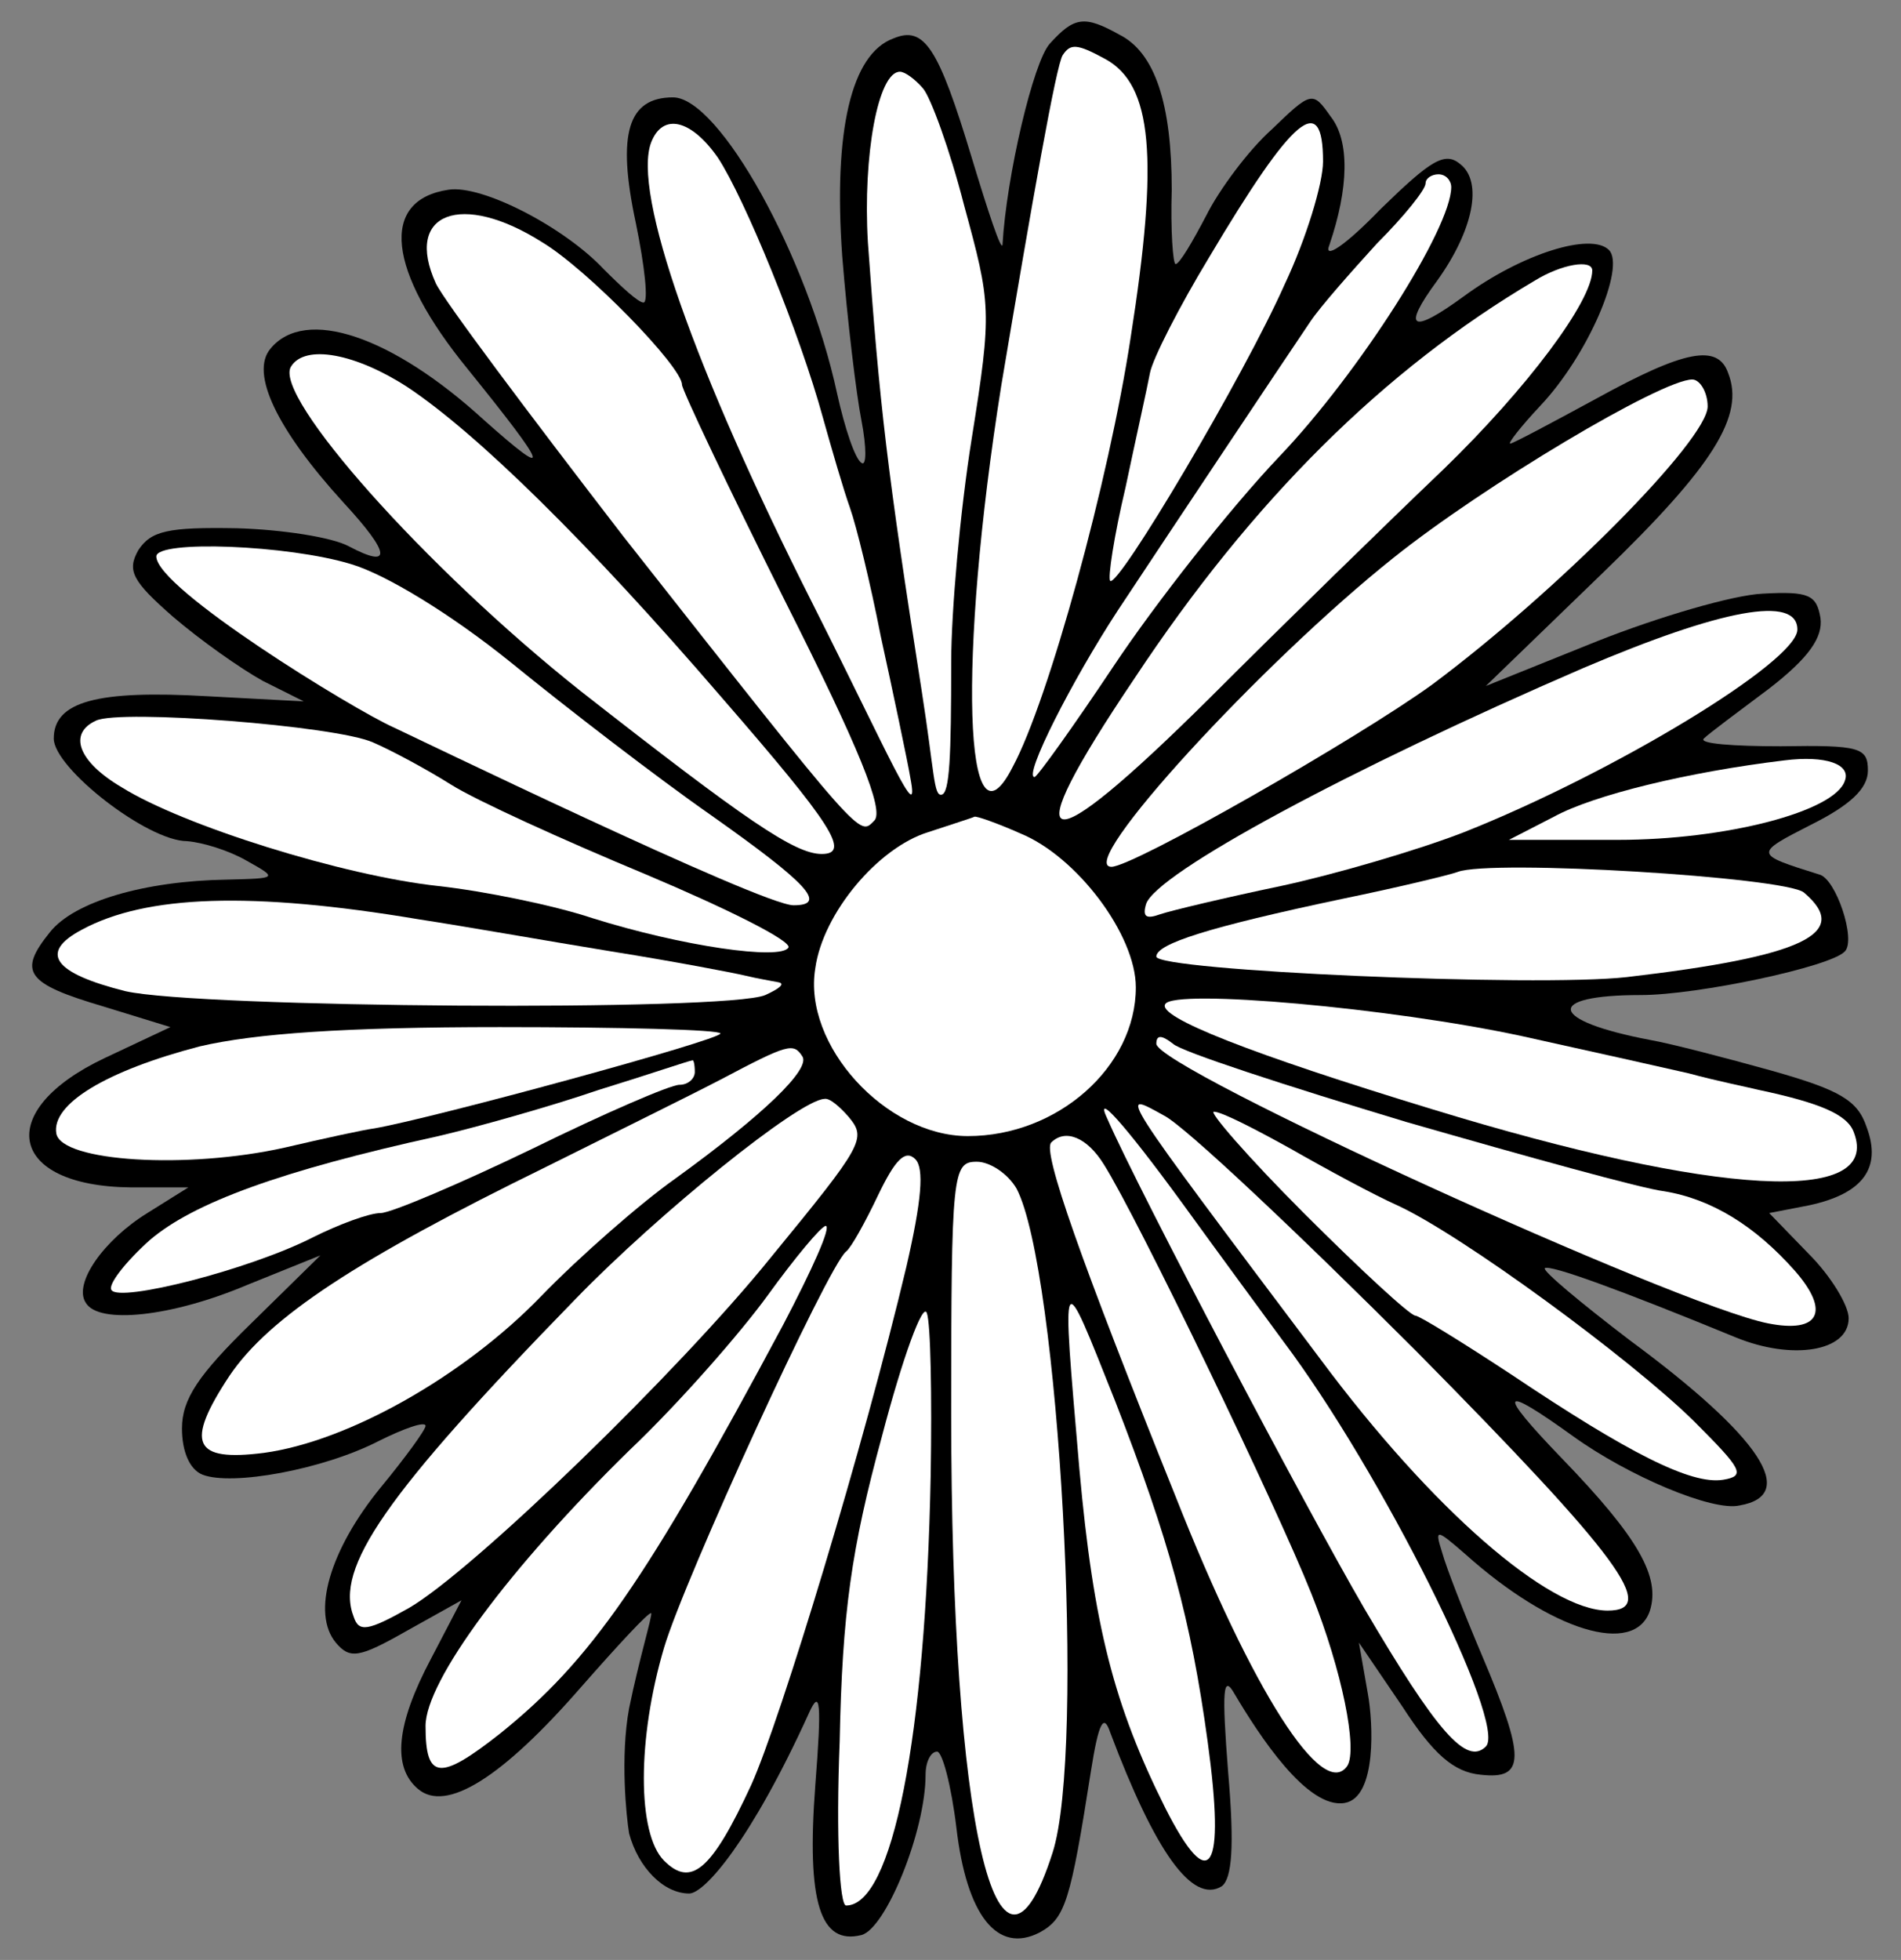
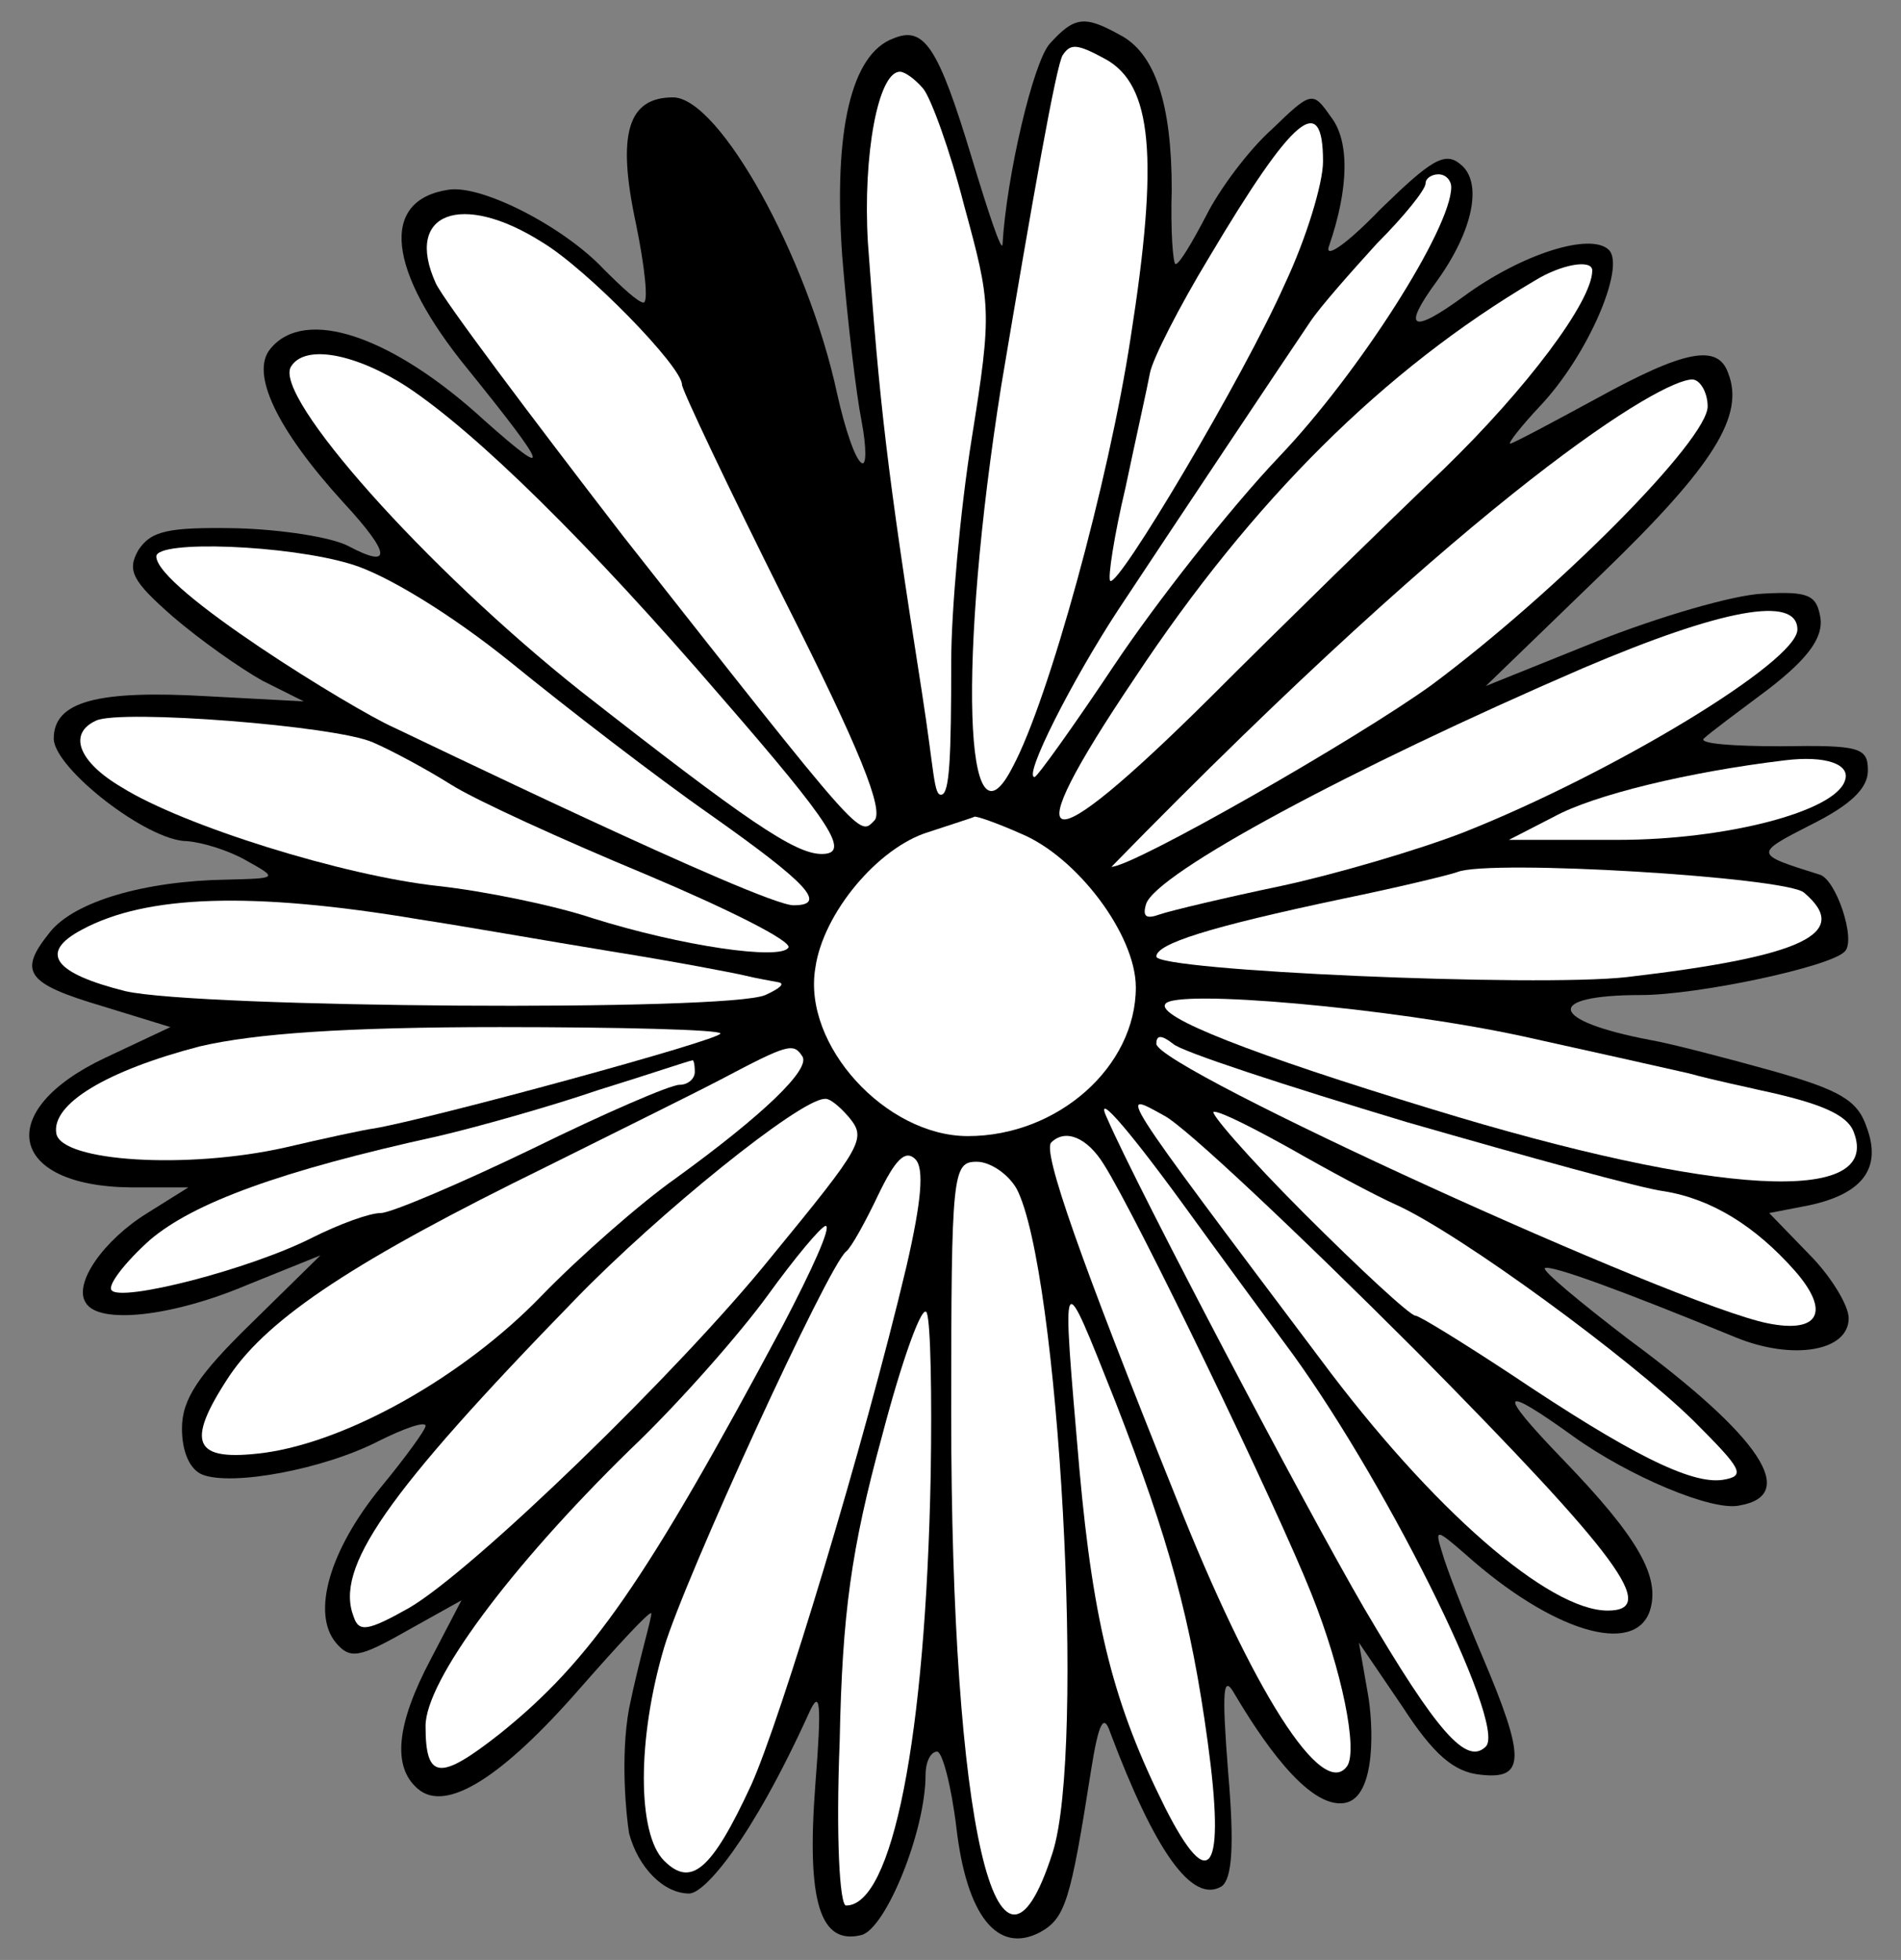
<svg xmlns="http://www.w3.org/2000/svg" version="1.1" viewBox="36 63 292.5 301.5" width="292.5" height="301.5">
  <rect x="36" y="63" width="292.5" height="301.5" fill="#808080" stroke="none" />
  <defs>
    <clipPath id="artboard_clip_path">
      <path d="M 36 63 L 328.5 63 L 328.5 364.5 L 36 364.5 Z" />
    </clipPath>
  </defs>
  <g id="Daisy_(2)" stroke="none" stroke-dasharray="none" stroke-opacity="1" fill="none" fill-opacity="1">
    <title>Daisy (2)</title>
    <g id="Daisy_(2)_Layer_2" clip-path="url(#artboard_clip_path)">
      <title>Layer 2</title>
      <g id="Group_3">
        <g id="Graphic_35">
          <path d="M 197.55 69.694 C 194.985 72.456 190.843 90.21 190.251 100.666 C 190.054 101.652 188.081 95.734 185.516 87.251 C 180.387 70.286 178.217 66.932 173.483 68.905 C 166.973 71.272 164.211 83.109 165.592 102.441 C 166.381 112.305 167.762 123.746 168.551 127.692 C 169.34 131.834 169.34 134.793 168.551 134.202 C 167.565 133.61 165.987 128.875 164.803 123.549 C 160.266 102.441 146.654 77.98 139.553 77.98 C 132.648 77.98 130.873 83.503 133.832 97.312 C 135.213 104.019 135.804 109.543 135.015 109.543 C 134.226 109.543 131.662 107.176 128.9 104.414 C 122.785 97.904 110.159 91.394 105.03 92.183 C 94.378 93.761 95.561 104.611 107.989 119.801 C 120.417 135.188 121.206 137.161 110.554 127.692 C 96.35 114.672 82.936 110.135 77.61 116.645 C 74.453 120.393 78.596 129.073 88.854 140.317 C 96.153 148.208 96.35 150.575 89.643 147.024 C 87.079 145.643 79.385 144.46 72.481 144.262 C 61.828 144.065 59.264 144.657 57.291 147.616 C 55.515 150.772 56.305 152.35 62.617 157.874 C 66.76 161.425 72.875 165.765 76.426 167.737 L 82.739 170.894 L 67.943 170.105 C 50.978 169.118 44.271 170.894 44.271 176.615 C 44.271 181.152 58.672 192.396 64.787 192.396 C 67.154 192.594 71.1 193.777 73.862 195.355 C 78.793 198.117 78.793 198.117 70.903 198.314 C 58.277 198.512 47.427 201.668 43.679 206.402 C 38.748 212.518 39.931 214.293 51.965 217.844 L 62.223 221 L 52.162 225.735 C 34.999 233.823 37.169 245.462 56.107 245.659 L 64.984 245.659 L 58.672 249.605 C 51.965 253.747 47.23 260.454 49.203 263.413 C 51.176 266.767 62.42 265.583 74.059 260.652 L 85.303 256.114 L 74.651 266.57 C 66.563 274.461 63.998 278.209 63.998 282.746 C 63.998 286.297 65.182 289.059 67.154 289.848 C 71.692 291.623 85.698 289.059 94.18 284.719 C 98.126 282.746 101.479 281.562 101.479 282.351 C 101.479 282.943 98.323 287.283 94.575 291.82 C 86.684 301.487 83.922 311.153 87.67 315.69 C 89.84 318.255 91.221 318.057 98.52 313.915 L 107.003 309.18 L 102.268 318.255 C 96.942 328.315 96.35 334.825 100.296 338.179 C 104.636 341.927 113.316 336.403 125.349 322.594 C 131.07 316.085 135.804 310.956 136.199 311.153 C 136.396 311.547 134.374 318.107 132.796 325.8 C 131.415 333.296 132.377 342.468 132.796 345.034 C 134.2 350.282 138.098 354.281 142.043 354.281 C 144.41 354.281 151.586 346.07 160.463 326.54 C 162.239 322.594 162.436 324.962 161.449 337.587 C 160.069 355.736 162.239 362.246 168.551 360.668 C 172.299 359.681 178.415 344.689 178.415 336.009 C 178.415 334.036 179.204 332.458 180.19 332.458 C 180.979 332.458 182.36 337.587 183.149 344.097 C 184.727 357.709 189.462 363.627 195.972 360.273 C 199.917 358.103 200.706 355.539 203.863 335.417 C 205.046 327.921 205.835 326.54 206.822 329.499 C 213.726 347.845 219.447 355.933 223.984 353.171 C 225.562 351.988 225.957 347.056 224.97 335.614 C 223.984 322.989 224.181 320.425 225.957 323.581 C 229.705 329.893 237.134 341.366 242.922 340.349 C 247.883 339.477 247.262 327.921 246.473 323.581 L 245.092 315.69 L 251.799 325.553 C 256.534 332.853 259.69 335.614 263.833 336.009 C 270.737 336.798 270.737 333.444 264.03 317.663 C 261.268 311.153 258.506 304.051 257.915 301.881 C 256.731 298.133 256.928 298.133 261.465 302.078 C 274.683 313.915 287.505 317.86 289.872 310.758 C 291.45 305.629 288.294 299.711 276.261 287.283 C 266.2 276.828 266.792 275.841 278.036 283.93 C 286.519 290.045 299.538 295.568 303.681 294.582 C 312.756 293.004 307.035 284.127 286.716 269.134 C 279.22 263.413 273.302 258.482 273.696 258.087 C 274.485 257.495 285.335 261.441 303.089 268.74 C 311.769 272.291 320.449 270.91 320.449 265.781 C 320.449 263.808 317.687 259.271 314.334 255.917 L 308.218 249.605 L 314.334 248.421 C 322.619 246.645 325.578 242.7 323.211 236.387 C 321.83 232.245 319.068 230.667 308.613 227.708 C 301.511 225.735 293.226 223.565 289.872 222.973 C 274.288 220.014 273.499 216.069 288.491 216.069 C 297.171 216.069 317.687 211.729 319.857 209.361 C 321.633 207.586 318.476 198.117 315.912 197.525 C 305.851 194.369 305.851 194.369 314.728 189.832 C 320.646 186.873 323.408 184.308 323.408 181.546 C 323.408 177.996 322.225 177.601 309.994 177.798 C 302.695 177.798 297.369 177.404 298.158 176.615 C 298.947 175.826 303.484 172.472 308.218 168.921 C 314.334 164.187 316.504 161.03 316.109 158.071 C 315.517 154.52 314.334 153.929 307.232 154.323 C 302.695 154.52 291.253 157.874 281.784 161.622 L 264.622 168.527 L 282.573 151.167 C 299.736 134.596 304.47 126.903 301.906 120.393 C 300.328 115.855 295.199 116.842 281.587 124.338 C 274.683 128.086 268.764 131.243 268.37 131.243 C 267.975 131.243 269.948 128.678 272.907 125.522 C 280.403 117.631 286.124 104.019 283.56 101.455 C 280.798 98.693 270.145 102.047 261.268 108.556 C 253.18 114.475 251.602 113.685 257.125 106.189 C 262.649 98.496 264.227 90.999 260.676 88.238 C 258.309 86.265 256.139 87.646 248.446 95.142 C 242.922 100.863 239.568 103.033 240.555 100.666 C 243.514 91.986 243.711 84.687 240.752 80.939 C 237.99 76.993 237.793 76.993 231.678 82.911 C 228.127 86.068 223.59 92.183 221.617 96.128 C 219.447 100.271 217.474 103.625 216.882 103.625 C 216.488 103.625 216.093 98.496 216.291 92.183 C 216.291 78.966 213.726 71.075 208.202 68.313 C 202.876 65.354 201.298 65.552 197.55 69.694 Z" fill="black" />
        </g>
        <g id="Graphic_34">
          <path d="M 206.033 72.061 C 213.332 76.007 214.318 87.251 209.978 114.869 C 206.624 136.963 197.353 170.697 191.829 180.955 C 184.333 195.75 183.346 164.581 190.054 122.365 C 194.788 94.156 198.536 72.851 199.523 71.47 C 200.706 69.694 201.693 69.694 206.033 72.061 Z" fill="#FFFFFF" />
        </g>
        <g id="Graphic_33">
          <path d="M 178.02 76.599 C 179.204 77.98 182.163 86.068 184.333 94.55 C 188.475 109.74 188.673 110.726 185.516 130.453 C 183.741 141.501 182.36 157.085 182.36 164.778 C 182.36 179.574 182.105 185.012 180.881 185.245 C 179.656 185.478 179.796 181.941 177.823 169.316 C 172.497 135.385 171.313 125.127 169.538 100.271 C 168.748 86.857 171.116 74.034 174.469 74.034 C 175.258 74.034 176.837 75.218 178.02 76.599 Z" fill="#FFFFFF" />
        </g>
        <g id="Graphic_32">
-           <path d="M 146.457 87.251 C 150.6 93.564 159.082 114.277 162.633 127.297 C 164.014 132.229 165.789 138.344 166.776 141.106 C 167.762 143.868 169.932 152.745 171.51 160.833 C 173.286 168.921 175.737 180.541 176.072 182.656 C 177.639 190.763 172.694 178.982 161.055 155.901 C 142.906 119.998 133.24 92.578 136.199 84.884 C 137.974 80.347 142.314 81.333 146.457 87.251 Z" fill="#FFFFFF" />
-         </g>
+           </g>
        <g id="Graphic_31">
          <path d="M 239.568 87.843 C 239.568 91.197 237.004 99.679 233.65 106.781 C 227.338 120.984 208.005 153.534 206.822 152.35 C 206.427 151.956 207.413 145.446 209.189 137.95 C 210.767 130.453 212.542 122.563 212.937 120.393 C 213.332 118.223 217.474 110.135 222.011 102.638 C 235.031 80.741 239.568 76.993 239.568 87.843 Z" fill="#FFFFFF" />
        </g>
        <g id="Graphic_30">
          <path d="M 259.295 91.789 C 259.295 98.101 245.092 120.393 232.861 133.215 C 225.168 141.303 213.726 155.901 207.413 165.37 C 201.101 174.839 195.577 182.533 195.183 182.533 C 193.407 182.533 200.904 167.737 208.005 156.888 C 216.488 144.065 233.453 118.617 237.596 112.502 C 239.174 110.135 243.908 104.808 247.854 100.468 C 251.996 96.326 255.35 92.183 255.35 91.197 C 255.35 90.408 256.336 89.816 257.323 89.816 C 258.506 89.816 259.295 90.802 259.295 91.789 Z" fill="#FFFFFF" />
        </g>
        <g id="Graphic_29">
          <path d="M 119.431 100.271 C 126.335 104.414 140.933 119.406 140.933 122.168 C 140.933 122.957 148.035 137.95 156.715 155.309 C 168.157 177.996 172.102 187.662 170.524 189.24 C 168.157 191.607 169.143 192.791 131.859 145.446 C 117.261 126.508 104.241 109.148 103.058 106.584 C 98.126 95.734 107.003 92.38 119.431 100.271 Z" fill="#FFFFFF" />
        </g>
        <g id="Graphic_28">
          <path d="M 280.995 104.611 C 280.995 109.346 270.934 122.76 258.112 135.188 C 249.629 143.276 233.453 159.058 222.209 170.302 C 195.972 196.342 191.829 195.158 210.57 167.343 C 228.719 139.922 249.037 119.801 272.118 106.189 C 276.261 103.625 280.995 102.836 280.995 104.611 Z" fill="#FFFFFF" />
        </g>
        <g id="Graphic_27">
          <path d="M 98.718 122.563 C 109.37 129.664 126.335 146.235 147.049 170.302 C 164.014 189.832 166.973 194.369 162.436 194.369 C 158.293 194.369 150.797 189.24 125.349 169.316 C 101.479 150.378 78.004 123.944 80.766 119.406 C 82.936 115.855 90.827 117.434 98.718 122.563 Z" fill="#FFFFFF" />
        </g>
        <g id="Graphic_26">
-           <path d="M 298.749 125.522 C 298.749 130.651 275.669 153.929 256.336 168.329 C 244.895 176.615 210.372 196.342 207.019 196.342 C 201.298 196.342 230.099 164.976 250.418 148.8 C 264.227 137.752 291.648 121.379 296.382 121.379 C 297.566 121.379 298.749 123.352 298.749 125.522 Z" fill="#FFFFFF" />
+           <path d="M 298.749 125.522 C 298.749 130.651 275.669 153.929 256.336 168.329 C 244.895 176.615 210.372 196.342 207.019 196.342 C 264.227 137.752 291.648 121.379 296.382 121.379 C 297.566 121.379 298.749 123.352 298.749 125.522 Z" fill="#FFFFFF" />
        </g>
        <g id="Graphic_25">
          <path d="M 90.038 149.786 C 95.364 151.364 105.425 157.479 114.696 164.976 C 123.179 171.88 136.988 182.533 145.471 188.451 C 160.266 198.906 163.422 202.26 158.096 202.26 C 153.164 202.26 98.107 175.584 96.548 174.889 C 90.308 172.107 60.053 153.534 60.053 148.602 C 60.053 146.038 80.371 146.827 90.038 149.786 Z" fill="#FFFFFF" />
        </g>
        <g id="Graphic_24">
          <path d="M 312.558 159.847 C 312.558 164.778 284.151 181.941 261.268 191.015 C 254.166 193.777 241.344 197.525 233.059 199.301 C 224.576 201.076 216.291 203.049 214.515 203.641 C 212.345 204.43 211.753 204.035 212.345 202.062 C 213.923 197.328 243.514 181.349 279.614 165.765 C 300.919 156.69 312.558 154.52 312.558 159.847 Z" fill="#FFFFFF" />
        </g>
        <g id="Graphic_23">
          <path d="M 93.391 177.206 C 96.153 178.39 101.677 181.349 105.425 183.716 C 109.173 186.084 122.587 192.199 135.41 197.525 C 148.035 202.852 157.899 207.783 157.307 208.77 C 156.123 210.742 140.933 208.572 127.124 204.232 C 121.206 202.26 110.554 200.09 103.452 199.301 C 88.854 197.723 64.195 190.029 54.726 184.111 C 48.019 180.165 46.441 175.826 50.781 173.853 C 54.529 172.077 87.67 174.642 93.391 177.206 Z" fill="#FFFFFF" />
        </g>
        <g id="Graphic_22">
          <path d="M 319.857 183.125 C 318.279 187.859 301.511 192.199 284.941 192.199 L 268.173 192.199 L 275.077 188.648 C 281.192 185.294 295.79 181.744 310.586 179.968 C 316.898 179.179 320.844 180.56 319.857 183.125 Z" fill="#FFFFFF" />
        </g>
        <g id="Graphic_21">
          <path d="M 193.013 191.213 C 201.693 194.763 210.767 206.797 210.767 214.885 C 210.767 227.116 198.734 237.768 184.925 237.768 C 172.299 237.768 159.477 223.762 161.449 211.926 C 162.633 203.443 171.116 193.383 178.809 191.015 C 182.36 189.832 185.516 188.845 185.911 188.648 C 186.108 188.451 189.462 189.634 193.013 191.213 Z" fill="#FFFFFF" />
        </g>
        <g id="Graphic_20">
          <path d="M 313.545 200.287 C 321.041 206.6 313.347 210.151 286.321 213.307 C 272.315 214.885 213.923 212.321 213.923 210.151 C 213.923 208.178 222.011 205.613 242.527 201.273 C 251.207 199.498 259.295 197.525 260.282 197.131 C 265.411 195.158 310.586 197.92 313.545 200.287 Z" fill="#FFFFFF" />
        </g>
        <g id="Graphic_19">
          <path d="M 100.493 204.43 C 107.003 205.416 120.417 207.783 130.084 209.361 C 139.947 210.94 149.219 212.715 150.797 213.11 C 152.375 213.504 154.742 213.899 155.729 214.096 C 156.912 214.293 155.926 215.082 153.756 216.069 C 147.838 218.633 66.563 218.041 55.318 215.477 C 44.271 212.715 41.904 209.559 48.611 206.008 C 58.475 200.682 74.651 200.09 100.493 204.43 Z" fill="#FFFFFF" />
        </g>
        <g id="Graphic_18">
          <path d="M 270.145 222.381 C 280.009 224.551 291.45 227.116 295.79 228.102 C 300.13 229.286 305.062 230.272 306.64 230.667 C 315.912 232.639 320.252 234.415 321.238 237.177 C 325.578 248.421 300.13 247.04 256.336 233.626 C 228.521 225.143 213.923 219.422 215.304 217.45 C 216.685 215.082 250.024 218.041 270.145 222.381 Z" fill="#FFFFFF" />
        </g>
        <g id="Graphic_17">
          <path d="M 146.851 221.987 C 146.851 222.973 102.663 235.007 93.589 236.585 C 92.01 236.782 85.698 238.163 79.78 239.544 C 64.787 242.897 45.455 241.714 44.666 237.374 C 43.877 232.837 52.359 227.708 66.76 223.959 C 75.242 221.987 89.051 221 112.921 221 C 131.464 221 146.851 221.395 146.851 221.987 Z" fill="#FFFFFF" />
        </g>
        <g id="Graphic_16">
          <path d="M 252.391 235.598 C 270.934 240.925 288.689 245.856 292.042 246.251 C 299.341 247.435 306.048 251.577 312.164 258.482 C 317.687 264.794 315.912 268.148 308.021 266.57 C 294.015 263.808 213.923 227.313 213.923 223.565 C 213.923 222.184 214.712 222.184 216.488 223.565 C 217.671 224.749 234.045 230.075 252.391 235.598 Z" fill="#FFFFFF" />
        </g>
        <g id="Graphic_15">
          <path d="M 159.477 225.538 C 160.66 227.51 153.559 234.415 139.947 244.278 C 134.621 248.026 125.152 256.312 119.234 262.427 C 107.397 274.658 89.643 284.719 76.623 286.494 C 65.774 287.875 64.393 285.113 71.297 274.658 C 77.412 265.583 91.024 256.706 120.023 242.503 C 129.886 237.571 141.92 231.653 146.851 229.088 C 157.307 223.565 158.096 223.368 159.477 225.538 Z" fill="#FFFFFF" />
        </g>
        <g id="Graphic_14">
          <path d="M 142.906 227.905 C 142.906 228.891 141.92 229.878 140.539 229.878 C 139.158 229.878 129.097 234.217 117.853 239.741 C 106.806 245.067 96.153 249.605 94.575 249.605 C 92.8 249.605 88.065 251.38 84.12 253.353 C 74.453 258.284 54.332 263.413 53.148 261.441 C 52.556 260.652 55.318 257.101 59.066 253.747 C 65.774 248.026 79.188 243.095 103.452 237.768 C 109.37 236.387 120.615 233.231 128.111 230.667 C 135.804 228.299 142.117 226.129 142.512 226.129 C 142.709 225.932 142.906 226.721 142.906 227.905 Z" fill="#FFFFFF" />
        </g>
        <g id="Graphic_13">
          <path d="M 166.578 234.809 C 169.34 238.163 168.946 238.952 154.545 256.509 C 140.539 273.869 108.778 304.643 98.915 310.364 C 92.602 313.915 91.221 314.112 90.432 311.745 C 87.473 304.248 95.167 293.004 124.56 262.822 C 137.383 249.605 158.885 232.245 162.83 232.048 C 163.619 231.85 165.198 233.231 166.578 234.809 Z" fill="#FFFFFF" />
        </g>
        <g id="Graphic_12">
          <path d="M 253.969 270.91 C 285.335 302.67 291.253 310.758 283.362 310.758 C 274.288 310.758 256.336 295.174 239.174 272.093 C 207.413 229.878 208.005 230.667 215.107 234.612 C 218.263 236.19 235.623 252.564 253.969 270.91 Z" fill="#FFFFFF" />
        </g>
        <g id="Graphic_11">
          <path d="M 217.869 248.026 C 223.59 255.917 230.691 265.583 233.453 269.332 C 248.446 289.256 267.975 328.315 264.622 331.669 C 261.663 334.628 257.125 329.499 245.881 310.364 C 236.807 294.779 211.162 246.054 206.427 235.204 C 204.257 230.667 208.794 235.598 217.869 248.026 Z" fill="#FFFFFF" />
        </g>
        <g id="Graphic_10">
          <path d="M 234.637 239.741 C 240.16 242.897 247.459 246.843 251.01 248.421 C 260.874 252.958 286.716 271.896 296.579 281.562 C 304.076 289.059 304.668 290.045 301.117 290.637 C 296.185 291.426 286.519 286.494 268.567 274.461 C 261.071 269.529 254.364 265.386 253.772 265.386 C 252.983 265.386 245.289 258.284 236.609 249.605 C 227.929 240.925 221.814 233.823 222.8 234.02 C 223.984 234.02 229.31 236.782 234.637 239.741 Z" fill="#FFFFFF" />
        </g>
        <g id="Graphic_9">
          <path d="M 205.835 242.108 C 210.964 250.196 232.467 294.779 237.793 308.194 C 242.527 320.03 244.895 332.063 243.317 334.628 C 239.568 340.151 228.719 323.186 216.882 293.201 C 202.284 256.904 196.366 240.136 197.747 238.755 C 199.917 236.585 203.271 237.966 205.835 242.108 Z" fill="#FFFFFF" />
        </g>
        <g id="Graphic_8">
          <path d="M 175.456 257.89 C 168.946 285.31 156.123 327.526 151.586 337.587 C 145.471 350.804 142.314 353.369 138.172 349.226 C 134.029 345.083 134.029 330.485 138.172 316.479 C 141.328 305.827 163.422 257.693 166.184 255.523 C 166.973 254.931 169.143 250.985 171.116 246.843 C 173.68 241.516 175.258 239.741 176.837 241.319 C 178.217 242.7 177.823 247.632 175.456 257.89 Z" fill="#FFFFFF" />
        </g>
        <g id="Graphic_7">
          <path d="M 192.421 245.856 C 198.931 258.284 203.073 332.261 197.944 348.042 C 189.462 374.476 182.36 343.505 182.36 280.576 C 182.36 243.292 182.557 241.714 186.305 241.714 C 188.278 241.714 191.04 243.489 192.421 245.856 Z" fill="#FFFFFF" />
        </g>
        <g id="Graphic_6">
          <path d="M 156.518 266.767 C 135.41 306.221 126.927 318.452 112.921 329.696 C 103.649 336.995 101.479 336.798 101.479 328.513 C 101.479 321.608 114.302 304.248 132.845 286.099 C 140.539 278.8 150.008 267.951 154.15 262.23 C 158.293 256.509 162.239 251.774 163.028 251.577 C 164.014 251.577 160.858 258.482 156.518 266.767 Z" fill="#FFFFFF" />
        </g>
        <g id="Graphic_5">
          <path d="M 179.204 289.848 C 178.415 330.485 173.286 356.13 166.184 356.13 C 165.198 356.13 164.606 345.675 165.198 330.88 C 165.592 311.153 166.973 301.289 171.708 283.93 C 174.864 271.896 178.02 263.216 178.612 264.992 C 179.204 266.57 179.401 277.814 179.204 289.848 Z" fill="#FFFFFF" />
        </g>
        <g id="Graphic_4">
          <path d="M 207.611 278.603 C 215.896 299.908 219.25 312.139 221.814 330.88 C 224.576 351.001 222.209 354.749 215.304 341.138 C 207.413 325.356 204.257 313.125 202.087 289.059 C 199.325 256.904 199.128 257.298 207.611 278.603 Z" fill="#FFFFFF" />
        </g>
      </g>
    </g>
  </g>
</svg>